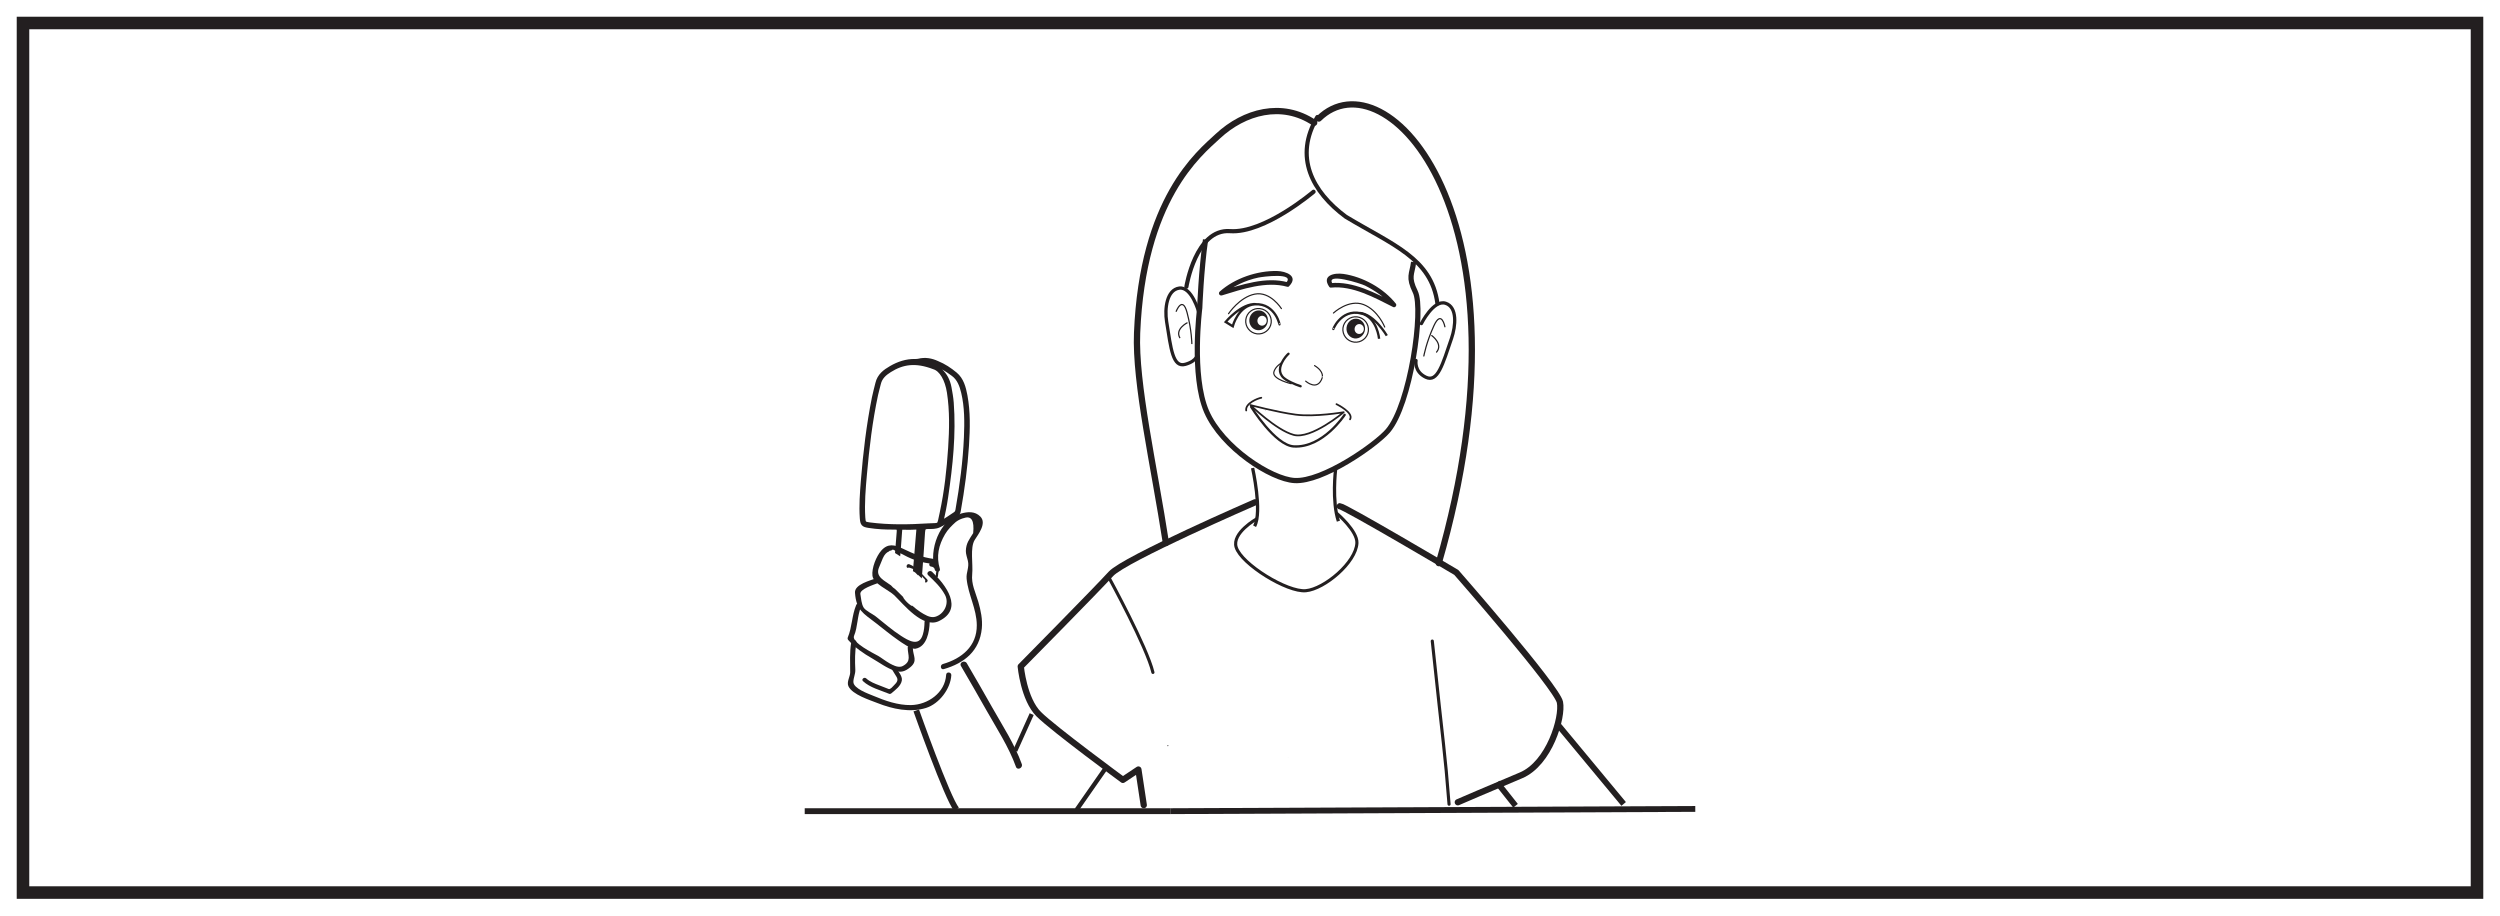
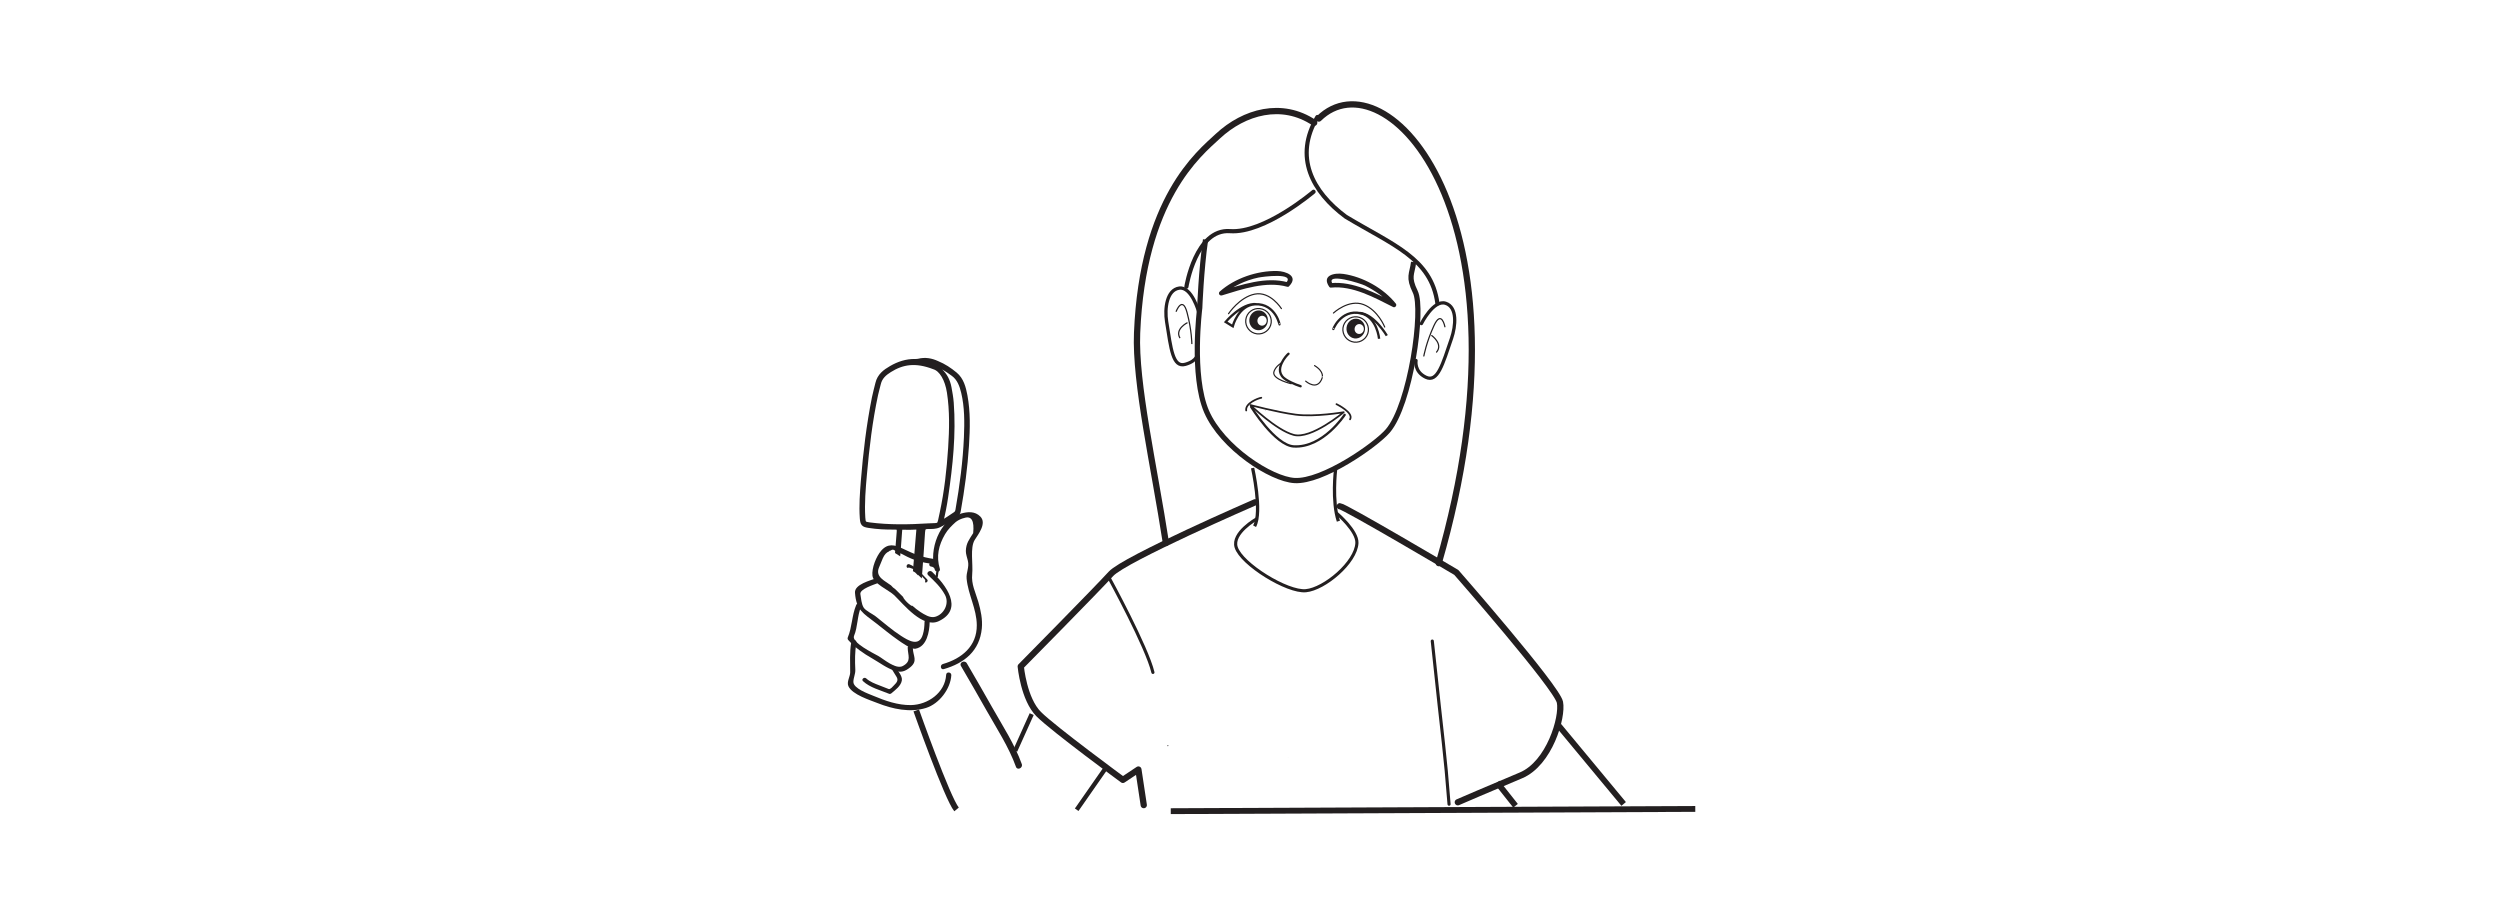
<svg xmlns="http://www.w3.org/2000/svg" width="598pt" height="219pt" viewBox="0 0 598 219" version="1.1">
  <g id="surface1">
    <rect x="0" y="0" width="598" height="219" style="fill:rgb(100%,100%,100%);fill-opacity:1;stroke:none;" />
    <path style=" stroke:none;fill-rule:nonzero;fill:rgb(100%,100%,100%);fill-opacity:1;" d="M 5.5 5.5 L 592.5 5.5 L 592.5 213.5 L 5.5 213.5 Z M 5.5 5.5 " />
-     <path style=" stroke:none;fill-rule:nonzero;fill:rgb(13.73%,12.16%,12.549%);fill-opacity:1;" d="M 594 4 L 4 4 L 4 215 L 594 215 Z M 591 212 L 7 212 L 7 7 L 591 7 Z M 591 212 " />
    <path style="fill:none;stroke-width:1.5;stroke-linecap:round;stroke-linejoin:round;stroke:rgb(13.73%,12.16%,12.549%);stroke-opacity:1;stroke-miterlimit:4;" d="M -0 -0.001 C 1.078 -0.001 27.863 -15.833 27.863 -15.833 C 27.863 -15.833 51.925 -43.317 52.648 -46.887 C 53.367 -50.458 50.132 -61.528 43.308 -64.383 C 36.48 -67.235 28.222 -70.805 28.222 -70.805 " transform="matrix(1,0,0,-1,320.489,121.093)" />
    <path style="fill:none;stroke-width:1.5;stroke-linecap:round;stroke-linejoin:round;stroke:rgb(13.73%,12.16%,12.549%);stroke-opacity:1;stroke-miterlimit:4;" d="M -0.001 -0 C -0.001 -0 -31.254 -13.563 -34.485 -17.133 C -37.719 -20.707 -56.044 -39.266 -56.044 -39.266 C -56.044 -39.266 -55.325 -47.121 -51.731 -50.692 C -48.141 -54.258 -31.614 -66.395 -31.614 -66.395 L -27.907 -63.926 L -26.622 -72.43 " transform="matrix(1,0,0,-1,300.208,120.148)" />
    <path style="fill:none;stroke-width:0.75;stroke-linecap:round;stroke-linejoin:round;stroke:rgb(13.73%,12.16%,12.549%);stroke-opacity:1;stroke-miterlimit:4;" d="M 0.001 -0.001 C 0.001 -0.001 8.982 -16.419 10.419 -22.489 " transform="matrix(1,0,0,-1,265.362,138.354)" />
    <path style="fill:none;stroke-width:0.75;stroke-linecap:round;stroke-linejoin:round;stroke:rgb(13.73%,12.16%,12.549%);stroke-opacity:1;stroke-miterlimit:4;" d="M 0.001 0.001 C 2.786 -26.441 2.973 -25.706 4.012 -39.019 " transform="matrix(1,0,0,-1,342.601,153.345)" />
-     <path style="fill:none;stroke-width:1.4;stroke-linecap:butt;stroke-linejoin:miter;stroke:rgb(13.73%,12.16%,12.549%);stroke-opacity:1;stroke-miterlimit:4;" d="M -0.001 0.001 L -87.559 0.001 " transform="matrix(1,0,0,-1,280.047,194.032)" />
    <path style="fill:none;stroke-width:1.4;stroke-linecap:butt;stroke-linejoin:miter;stroke:rgb(13.73%,12.16%,12.549%);stroke-opacity:1;stroke-miterlimit:4;" d="M -0.001 0.001 L 125.464 0.54 " transform="matrix(1,0,0,-1,280.047,194.032)" />
    <path style=" stroke:none;fill-rule:nonzero;fill:rgb(13.73%,12.16%,12.549%);fill-opacity:1;" d="M 308.094 181.109 C 308.125 181.109 308.129 181.066 308.098 181.066 C 308.07 181.066 308.062 181.109 308.094 181.109 " />
    <path style=" stroke:none;fill-rule:nonzero;fill:rgb(13.73%,12.16%,12.549%);fill-opacity:1;" d="M 279.344 178.496 C 279.512 178.496 279.535 178.234 279.367 178.234 C 279.203 178.234 279.176 178.496 279.344 178.496 " />
    <path style=" stroke:none;fill-rule:nonzero;fill:rgb(13.73%,12.16%,12.549%);fill-opacity:1;" d="M 224.812 136.062 C 223.906 133.105 224.516 130.418 226.055 127.785 C 226.715 126.656 227.66 125.723 228.629 124.855 C 229.246 124.383 229.934 124.062 230.695 123.887 C 232.387 123.352 233.086 124.562 232.785 127.527 C 231.824 129.07 231.082 129.938 231.031 131.789 C 231.012 132.496 231.348 133.445 231.512 134.129 C 231.902 135.715 231.066 136.914 231.215 138.43 C 231.582 142.262 233.617 145.602 233.648 149.531 C 233.691 154.57 230.055 157.531 225.535 158.836 C 224.773 159.055 224.984 160.273 225.746 160.055 C 230.727 158.621 234.336 155.668 234.852 150.312 C 235.059 148.184 234.602 145.992 234.012 143.961 C 233.355 141.703 232.293 139.754 232.551 137.309 C 232.789 134.984 231.992 131.004 233.156 129.141 C 233.969 127.848 236.094 125.184 234.504 123.566 C 233.199 122.242 231.5 122.375 229.809 122.863 C 224.652 124.359 222.164 131.59 223.598 136.273 C 223.828 137.027 225.047 136.82 224.812 136.062 " />
    <path style=" stroke:none;fill-rule:nonzero;fill:rgb(13.73%,12.16%,12.549%);fill-opacity:1;" d="M 209.66 138.289 C 208.234 138.844 204.355 139.77 204.512 141.789 C 204.832 145.984 206.438 146.656 209.602 149.105 C 211.336 150.453 213.016 151.855 214.82 153.105 C 215.648 153.684 217.938 155.355 218.996 155.168 C 221.738 154.684 222.324 151.012 222.375 148.871 C 222.398 148.074 221.164 147.953 221.148 148.754 C 221.121 149.824 221.055 150.75 220.738 151.797 C 219.828 154.84 217.207 153.16 215.527 152.094 C 213.371 150.719 211.438 148.969 209.418 147.402 C 208.688 146.84 207.074 146.102 206.586 145.332 C 206.055 144.492 205.965 143.082 205.801 142.113 C 205.598 140.895 209.148 139.812 210.191 139.406 C 210.938 139.117 210.402 138 209.66 138.289 " />
    <path style=" stroke:none;fill-rule:nonzero;fill:rgb(13.73%,12.16%,12.549%);fill-opacity:1;" d="M 204.801 144.719 C 203.75 147.219 203.836 149.98 202.789 152.48 C 202.707 152.676 202.754 152.934 202.898 153.094 C 204.555 154.941 206.488 156.273 208.637 157.5 C 210.457 158.543 212.098 159.836 214.074 160.457 C 215.551 160.918 216.473 160.621 217.707 159.629 C 219.633 158.086 218.375 156.906 218.355 155.047 C 218.348 154.258 217.113 154.133 217.121 154.93 C 217.145 156.781 218.125 158.156 215.945 159.312 C 214.266 160.207 211.355 157.629 210.078 156.902 C 208.988 156.281 203.621 153.684 204.281 152.113 C 205.207 149.902 205.02 147.383 205.961 145.148 C 206.27 144.41 205.109 143.984 204.801 144.719 " />
    <path style=" stroke:none;fill-rule:nonzero;fill:rgb(13.73%,12.16%,12.549%);fill-opacity:1;" d="M 206.43 162.934 C 208.129 164.504 210.59 165.094 212.676 165.957 C 212.844 166.027 213.047 165.98 213.18 165.871 C 214.141 165.055 215.5 164.098 215.723 162.762 C 215.91 161.668 214.66 160.379 214.172 159.516 C 213.852 158.953 212.934 159.383 213.258 159.953 C 213.637 160.625 214.074 161.262 214.469 161.926 C 214.957 162.758 214.465 163.293 213.859 163.906 C 213.609 164.156 212.969 164.984 212.555 164.809 C 211.832 164.508 211.098 164.238 210.371 163.953 C 209.27 163.527 208.086 163.094 207.203 162.281 C 206.73 161.844 205.949 162.492 206.43 162.934 " />
    <path style=" stroke:none;fill-rule:nonzero;fill:rgb(13.73%,12.16%,12.549%);fill-opacity:1;" d="M 203.613 153.641 C 203.195 156.121 203.379 158.387 203.363 160.863 C 203.355 161.855 202.461 163.129 202.953 164.164 C 203.898 166.16 208.047 167.445 209.879 168.168 C 213.484 169.598 217.711 170.531 221.504 169.34 C 224.684 168.344 227.367 164.758 227.555 161.52 C 227.598 160.723 226.363 160.602 226.32 161.398 C 226.078 165.719 221.926 168.59 217.883 168.656 C 214.797 168.703 211.703 167.621 208.898 166.434 C 207.691 165.926 204.129 164.703 204.129 163.105 C 204.129 162.125 204.645 161.223 204.59 160.176 C 204.484 157.98 204.48 155.93 204.844 153.758 C 204.977 152.969 203.746 152.859 203.613 153.641 " />
-     <path style=" stroke:none;fill-rule:nonzero;fill:rgb(13.73%,12.16%,12.549%);fill-opacity:1;" d="M 222.953 136.773 C 222.379 136.23 221.43 137.023 222.008 137.574 C 223.531 139.016 225.02 140.414 226.031 142.277 C 227.164 144.367 225.789 146.98 223.66 147.547 C 222.457 147.871 221.102 146.984 220.148 146.379 C 219.477 145.945 218.855 145.438 218.254 144.906 C 218.145 144.922 218.027 144.914 217.938 144.852 C 217.211 144.363 216.594 143.75 216.105 143.02 C 216.062 142.953 216.047 142.883 216.043 142.809 C 215.418 142.176 214.793 141.543 214.152 140.934 C 213.766 140.684 213.414 140.379 213.129 140.023 C 211.676 138.922 209.281 138.004 210.266 135.723 C 210.578 135 210.848 134.27 211.16 133.551 C 211.559 132.641 212.055 132.145 212.609 131.922 C 212.703 131.793 212.855 131.699 213.016 131.699 C 213.066 131.699 213.113 131.715 213.164 131.719 C 213.293 131.52 213.547 131.395 213.816 131.547 C 214.105 131.711 214.395 131.879 214.676 132.051 C 215.172 132.23 215.684 132.48 216.199 132.758 C 218.602 134.066 220.445 134.527 223.141 134.918 C 223.934 135.027 224.043 133.797 223.258 133.684 C 220.426 133.277 218.559 132.492 215.98 131.246 C 213.973 130.273 212.379 129.926 210.812 131.691 C 209.59 133.074 208.48 135.887 208.688 137.715 C 208.898 139.629 212.656 141.176 213.906 142.387 C 216.168 144.582 220.738 150.391 224.562 148.578 C 230.711 145.652 226.129 139.781 222.953 136.773 " />
+     <path style=" stroke:none;fill-rule:nonzero;fill:rgb(13.73%,12.16%,12.549%);fill-opacity:1;" d="M 222.953 136.773 C 222.379 136.23 221.43 137.023 222.008 137.574 C 223.531 139.016 225.02 140.414 226.031 142.277 C 227.164 144.367 225.789 146.98 223.66 147.547 C 222.457 147.871 221.102 146.984 220.148 146.379 C 219.477 145.945 218.855 145.438 218.254 144.906 C 218.145 144.922 218.027 144.914 217.938 144.852 C 217.211 144.363 216.594 143.75 216.105 143.02 C 216.062 142.953 216.047 142.883 216.043 142.809 C 215.418 142.176 214.793 141.543 214.152 140.934 C 213.766 140.684 213.414 140.379 213.129 140.023 C 211.676 138.922 209.281 138.004 210.266 135.723 C 210.578 135 210.848 134.27 211.16 133.551 C 211.559 132.641 212.055 132.145 212.609 131.922 C 212.703 131.793 212.855 131.699 213.016 131.699 C 213.293 131.52 213.547 131.395 213.816 131.547 C 214.105 131.711 214.395 131.879 214.676 132.051 C 215.172 132.23 215.684 132.48 216.199 132.758 C 218.602 134.066 220.445 134.527 223.141 134.918 C 223.934 135.027 224.043 133.797 223.258 133.684 C 220.426 133.277 218.559 132.492 215.98 131.246 C 213.973 130.273 212.379 129.926 210.812 131.691 C 209.59 133.074 208.48 135.887 208.688 137.715 C 208.898 139.629 212.656 141.176 213.906 142.387 C 216.168 144.582 220.738 150.391 224.562 148.578 C 230.711 145.652 226.129 139.781 222.953 136.773 " />
    <path style=" stroke:none;fill-rule:nonzero;fill:rgb(13.73%,12.16%,12.549%);fill-opacity:1;" d="M 222.719 135.523 C 223.051 135.559 223.293 135.699 223.531 135.918 C 224.008 136.352 224.785 135.703 224.305 135.262 C 223.863 134.859 223.418 134.578 222.816 134.516 C 222.164 134.449 222.07 135.457 222.719 135.523 " />
    <path style=" stroke:none;fill-rule:nonzero;fill:rgb(13.73%,12.16%,12.549%);fill-opacity:1;" d="M 221.75 138.57 C 220.492 137.301 219.238 135.621 217.516 134.973 C 216.949 134.758 216.625 135.547 217.059 135.848 C 217.172 135.785 217.309 135.762 217.441 135.789 C 217.477 135.789 217.516 135.781 217.551 135.789 C 217.703 135.828 217.848 135.898 218 135.949 C 218.121 135.988 218.242 136.031 218.359 136.078 C 218.43 136.109 218.5 136.141 218.57 136.176 C 218.828 136.297 219.074 136.438 219.305 136.598 C 219.32 136.609 219.332 136.617 219.344 136.625 C 219.547 136.77 219.734 136.93 219.906 137.105 C 220 137.191 220.09 137.277 220.176 137.371 C 220.176 137.375 220.18 137.375 220.18 137.379 C 220.188 137.387 220.191 137.395 220.199 137.402 C 220.379 137.605 220.551 137.812 220.688 138.039 C 220.855 138.215 221.031 138.375 221.184 138.562 C 221.328 138.734 221.367 138.961 221.266 139.148 C 221.309 139.223 221.355 139.297 221.391 139.375 C 221.766 139.34 222.086 138.91 221.75 138.57 " />
    <path style=" stroke:none;fill-rule:nonzero;fill:rgb(100%,100%,100%);fill-opacity:1;" d="M 226.133 117.746 L 228.891 112.91 C 228.891 112.91 229.645 111.109 228.207 110.453 C 226.555 109.703 225.977 110.711 225.84 111 L 223.141 115.988 " />
    <path style=" stroke:none;fill-rule:nonzero;fill:rgb(13.73%,12.16%,12.549%);fill-opacity:1;" d="M 224.062 136.379 C 223.918 136.852 223.828 137.328 223.828 137.82 C 223.832 138.148 224.32 138.207 224.348 137.867 C 224.387 137.402 224.469 136.949 224.547 136.492 C 224.594 136.207 224.145 136.109 224.062 136.379 " />
    <path style=" stroke:none;fill-rule:nonzero;fill:rgb(13.73%,12.16%,12.549%);fill-opacity:1;" d="M 229.863 159.312 C 231.922 162.82 233.945 166.348 235.945 169.887 C 238.402 174.238 241.324 178.699 243.016 183.422 C 243.348 184.359 244.746 183.691 244.41 182.762 C 242.719 178.031 239.793 173.578 237.344 169.227 C 235.348 165.684 233.316 162.156 231.262 158.648 C 230.762 157.797 229.359 158.453 229.863 159.312 " />
    <path style="fill:none;stroke-width:1.4;stroke-linecap:butt;stroke-linejoin:miter;stroke:rgb(13.73%,12.16%,12.549%);stroke-opacity:1;stroke-miterlimit:4;" d="M 0.002 0.002 C 0.002 0.002 7.451 -21.045 9.646 -23.674 " transform="matrix(1,0,0,-1,219.162,169.939)" />
    <path style="fill:none;stroke-width:1.05;stroke-linecap:butt;stroke-linejoin:miter;stroke:rgb(13.73%,12.16%,12.549%);stroke-opacity:1;stroke-miterlimit:4;" d="M 0.001 -0 L -3.944 -8.766 " transform="matrix(1,0,0,-1,246.78,170.816)" />
    <path style="fill:none;stroke-width:1.05;stroke-linecap:butt;stroke-linejoin:miter;stroke:rgb(13.73%,12.16%,12.549%);stroke-opacity:1;stroke-miterlimit:4;" d="M 0.001 -0.001 L -6.773 -9.72 " transform="matrix(1,0,0,-1,264.316,183.968)" />
    <path style="fill:none;stroke-width:1.4;stroke-linecap:butt;stroke-linejoin:miter;stroke:rgb(13.73%,12.16%,12.549%);stroke-opacity:1;stroke-miterlimit:4;" d="M -0.001 -0 L 15.539 -18.731 " transform="matrix(1,0,0,-1,372.837,173.57)" />
    <path style="fill:none;stroke-width:1.4;stroke-linecap:butt;stroke-linejoin:miter;stroke:rgb(13.73%,12.16%,12.549%);stroke-opacity:1;stroke-miterlimit:4;" d="M -0 0.002 L 4.398 -5.549 " transform="matrix(1,0,0,-1,358.118,187.185)" />
    <path style=" stroke:none;fill-rule:nonzero;fill:rgb(13.73%,12.16%,12.549%);fill-opacity:1;" d="M 317.934 68.582 C 316.09 65.852 319.176 65.207 321.34 65.52 C 325.992 66.199 330.934 68.926 333.887 72.633 C 334.211 73.047 333.723 73.688 333.242 73.445 C 328.781 71.203 323.574 68.285 318.422 68.793 C 317.734 68.859 317.602 67.797 318.289 67.727 C 323.676 67.195 329.02 70.117 333.668 72.457 C 333.453 72.727 333.238 73.008 333.023 73.273 C 331.34 71.156 328.926 69.531 326.535 68.32 C 325.598 67.848 316.824 65.023 318.789 67.934 C 319.168 68.516 318.316 69.16 317.934 68.582 " />
    <path style=" stroke:none;fill-rule:nonzero;fill:rgb(13.73%,12.16%,12.549%);fill-opacity:1;" d="M 307.562 67.723 C 310.066 65.098 301.992 66.191 300.977 66.402 C 297.949 67.035 294.746 68.516 292.422 70.586 C 292.246 70.277 292.07 69.969 291.898 69.66 C 296.93 68.125 302.793 66.074 308.055 67.531 C 308.715 67.715 308.566 68.781 307.906 68.594 C 302.832 67.188 297.152 69.176 292.301 70.656 C 291.711 70.832 291.312 70.141 291.781 69.727 C 295.359 66.539 300.738 64.727 305.477 64.824 C 307.586 64.871 310.672 66.02 308.406 68.398 C 307.93 68.891 307.078 68.227 307.562 67.723 " />
    <path style="fill:none;stroke-width:1.25;stroke-linecap:butt;stroke-linejoin:miter;stroke:rgb(13.73%,12.16%,12.549%);stroke-opacity:1;stroke-miterlimit:4;" d="M 0 0.001 C -1.054 -7.269 -1.39 -16.327 -1.39 -16.327 C -1.39 -16.327 -3.468 -32.538 0.246 -41.136 C 3.973 -49.73 15.672 -57.312 21.297 -57.632 C 27.95 -58.019 40.614 -49.202 43.582 -45.78 C 49.024 -39.484 52.227 -16.702 50.172 -12.503 C 48.399 -8.878 49.383 -8.347 49.774 -5.37 " transform="matrix(1,0,0,-1,288.367,57.313)" />
    <path style="fill:none;stroke-width:0.79;stroke-linecap:butt;stroke-linejoin:miter;stroke:rgb(13.73%,12.16%,12.549%);stroke-opacity:1;stroke-miterlimit:4;" d="M -0.002 -0.001 C -0.002 -0.001 2.346 -10.462 0.471 -13.919 " transform="matrix(1,0,0,-1,299.623,111.952)" />
    <path style="fill:none;stroke-width:0.79;stroke-linecap:round;stroke-linejoin:round;stroke:rgb(13.73%,12.16%,12.549%);stroke-opacity:1;stroke-miterlimit:4;" d="M -0.001 0.002 C -0.001 0.002 2.906 5.791 5.777 4.869 C 8.652 3.955 8.218 -0.561 7.207 -3.526 C 5.058 -9.815 3.886 -14.182 1.054 -12.822 C -1.782 -11.463 -1.286 -8.826 -1.286 -8.826 " transform="matrix(1,0,0,-1,339.997,77.408)" />
    <path style="fill:none;stroke-width:0.296;stroke-linecap:round;stroke-linejoin:round;stroke:rgb(13.73%,12.16%,12.549%);stroke-opacity:1;stroke-miterlimit:4;" d="M -0.001 0.001 C -0.001 0.001 -0.821 4.231 -2.641 0.227 C -4.469 -3.773 -5.04 -6.987 -5.04 -6.987 " transform="matrix(1,0,0,-1,345.622,78.165)" />
    <path style="fill:none;stroke-width:0.296;stroke-linecap:round;stroke-linejoin:round;stroke:rgb(13.73%,12.16%,12.549%);stroke-opacity:1;stroke-miterlimit:4;" d="M 0.001 -0.001 C 0.001 -0.001 2.791 -2.017 1.146 -3.954 " transform="matrix(1,0,0,-1,342.479,80.268)" />
    <path style="fill:none;stroke-width:0.79;stroke-linecap:butt;stroke-linejoin:miter;stroke:rgb(13.73%,12.16%,12.549%);stroke-opacity:1;stroke-miterlimit:4;" d="M 0.001 -0 C 0.001 -0 -1.691 6.18 -4.675 5.758 C -7.66 5.351 -8.195 0.844 -7.699 -2.246 C -6.648 -8.813 -6.234 -13.324 -3.21 -12.465 C -0.183 -11.602 -0.328 -9.906 -0.328 -9.906 " transform="matrix(1,0,0,-1,286.753,74.676)" />
    <path style="fill:none;stroke-width:0.296;stroke-linecap:butt;stroke-linejoin:miter;stroke:rgb(13.73%,12.16%,12.549%);stroke-opacity:1;stroke-miterlimit:4;" d="M -0 0.001 C -0 0.001 1.531 4.021 2.648 -0.229 C 3.773 -4.475 3.789 -7.741 3.789 -7.741 " transform="matrix(1,0,0,-1,281.305,74.564)" />
    <path style="fill:none;stroke-width:0.296;stroke-linecap:butt;stroke-linejoin:miter;stroke:rgb(13.73%,12.16%,12.549%);stroke-opacity:1;stroke-miterlimit:4;" d="M 0.001 -0.001 C 0.001 -0.001 -3.096 -1.52 -1.795 -3.708 " transform="matrix(1,0,0,-1,284.049,77.171)" />
    <path style=" stroke:none;fill-rule:nonzero;fill:rgb(13.73%,12.16%,12.549%);fill-opacity:1;" d="M 302.785 98.16 C 302.742 98.156 302.699 98.148 302.656 98.148 C 302.621 98.148 302.621 98.09 302.656 98.09 C 302.695 98.098 302.742 98.098 302.781 98.105 C 302.824 98.105 302.82 98.164 302.785 98.16 " />
    <path style=" stroke:none;fill-rule:nonzero;fill:rgb(13.73%,12.16%,12.549%);fill-opacity:1;" d="M 324.027 78.562 C 324.105 77.914 324.66 77.449 325.266 77.52 C 325.879 77.598 326.305 78.184 326.227 78.836 C 326.148 79.484 325.594 79.953 324.984 79.879 C 324.371 79.805 323.941 79.215 324.027 78.562 M 322.094 78.332 C 321.934 79.629 322.789 80.805 324.012 80.953 C 325.23 81.102 326.352 80.168 326.504 78.871 C 326.664 77.566 325.805 76.395 324.586 76.242 C 323.371 76.094 322.25 77.023 322.094 78.332 " />
    <path style="fill:none;stroke-width:0.284;stroke-linecap:butt;stroke-linejoin:miter;stroke:rgb(13.73%,12.16%,12.549%);stroke-opacity:1;stroke-miterlimit:4;" d="M -0.001 -0.002 C -0.201 -1.666 0.991 -3.177 2.67 -3.384 C 4.342 -3.588 5.87 -2.412 6.073 -0.744 C 6.272 0.932 5.081 2.444 3.409 2.651 C 1.729 2.854 0.213 1.67 -0.001 -0.002 Z M -0.001 -0.002 " transform="matrix(1,0,0,-1,321.236,78.451)" />
    <path style=" stroke:none;fill-rule:nonzero;fill:rgb(13.73%,12.16%,12.549%);fill-opacity:1;" d="M 300.781 76.582 C 300.859 75.93 301.422 75.469 302.031 75.543 C 302.637 75.617 303.066 76.207 302.988 76.852 C 302.91 77.508 302.348 77.969 301.742 77.895 C 301.137 77.824 300.703 77.23 300.781 76.582 M 298.848 76.348 C 298.691 77.652 299.551 78.824 300.766 78.973 C 301.992 79.121 303.105 78.191 303.266 76.887 C 303.426 75.586 302.566 74.414 301.344 74.266 C 300.125 74.117 299.008 75.047 298.848 76.348 " />
    <path style="fill:none;stroke-width:0.284;stroke-linecap:butt;stroke-linejoin:miter;stroke:rgb(13.73%,12.16%,12.549%);stroke-opacity:1;stroke-miterlimit:4;" d="M 0.001 -0.002 C -0.202 -1.666 0.994 -3.185 2.669 -3.388 C 4.345 -3.591 5.869 -2.408 6.072 -0.748 C 6.275 0.924 5.08 2.444 3.404 2.643 C 1.724 2.85 0.201 1.666 0.001 -0.002 Z M 0.001 -0.002 " transform="matrix(1,0,0,-1,297.995,76.467)" />
    <path style="fill:none;stroke-width:0.425;stroke-linecap:round;stroke-linejoin:round;stroke:rgb(13.73%,12.16%,12.549%);stroke-opacity:1;stroke-miterlimit:4;" d="M -0.001 0.002 C -0.001 0.002 6.441 -1.713 10.796 -2.283 C 15.449 -2.897 22.304 -1.705 22.304 -1.705 C 22.304 -1.705 14.519 -8.268 10.324 -7.123 C 6.124 -5.987 -0.001 0.002 -0.001 0.002 Z M -0.001 0.002 " transform="matrix(1,0,0,-1,299.11,96.896)" />
    <path style="fill:none;stroke-width:0.567;stroke-linecap:round;stroke-linejoin:round;stroke:rgb(13.73%,12.16%,12.549%);stroke-opacity:1;stroke-miterlimit:4;" d="M 0 0.002 C 0 0.002 5.719 -9.205 10.192 -9.459 C 17.184 -9.861 22.352 -1.904 22.352 -1.904 " transform="matrix(1,0,0,-1,299.281,97.326)" />
    <path style="fill:none;stroke-width:0.425;stroke-linecap:round;stroke-linejoin:round;stroke:rgb(13.73%,12.16%,12.549%);stroke-opacity:1;stroke-miterlimit:4;" d="M 0.001 0.002 C -0.846 -0.139 -3.877 -1.342 -3.604 -3.037 " transform="matrix(1,0,0,-1,301.698,95.146)" />
    <path style="fill:none;stroke-width:0.425;stroke-linecap:round;stroke-linejoin:round;stroke:rgb(13.73%,12.16%,12.549%);stroke-opacity:1;stroke-miterlimit:4;" d="M 0.001 -0 C 0.001 -0 4.219 -2.035 3.243 -3.625 " transform="matrix(1,0,0,-1,319.687,96.676)" />
    <path style="fill:none;stroke-width:0.284;stroke-linecap:round;stroke-linejoin:round;stroke:rgb(13.73%,12.16%,12.549%);stroke-opacity:1;stroke-miterlimit:4;" d="M -0.001 -0 C -0.001 -0 3.632 3.379 7.183 2.031 C 10.652 0.711 12.261 -3.348 12.261 -3.348 " transform="matrix(1,0,0,-1,318.962,74.875)" />
    <path style="fill:none;stroke-width:0.567;stroke-linecap:butt;stroke-linejoin:miter;stroke:rgb(13.73%,12.16%,12.549%);stroke-opacity:1;stroke-miterlimit:4;" d="M -0.001 0.002 C 0.307 -0.807 -0.716 5.084 -5.833 4.752 C -9.787 4.49 -11.119 -0.51 -11.119 -0.51 L -12.806 0.533 C -12.806 0.533 -9.005 5.092 -5.478 4.783 " transform="matrix(1,0,0,-1,305.986,77.537)" />
    <path style="fill:none;stroke-width:0.567;stroke-linecap:butt;stroke-linejoin:miter;stroke:rgb(13.73%,12.16%,12.549%);stroke-opacity:1;stroke-miterlimit:4;" d="M -0 -0.002 C -0 -0.002 -2.977 5.127 -6.497 5.432 " transform="matrix(1,0,0,-1,331.723,80.284)" />
    <path style="fill:none;stroke-width:0.567;stroke-linecap:butt;stroke-linejoin:miter;stroke:rgb(13.73%,12.16%,12.549%);stroke-opacity:1;stroke-miterlimit:4;" d="M -0.001 0.001 C -0.431 -0.745 1.569 4.884 6.553 3.697 C 10.409 2.771 10.87 -2.385 10.87 -2.385 " transform="matrix(1,0,0,-1,319.009,78.65)" />
    <path style="fill:none;stroke-width:0.284;stroke-linecap:round;stroke-linejoin:round;stroke:rgb(13.73%,12.16%,12.549%);stroke-opacity:1;stroke-miterlimit:4;" d="M -0.001 0.001 C -0.001 0.001 -2.634 4.196 -6.361 3.466 C -10.005 2.751 -12.646 -1.222 -12.646 -1.222 " transform="matrix(1,0,0,-1,306.513,73.817)" />
    <path style="fill:none;stroke-width:0.567;stroke-linecap:round;stroke-linejoin:round;stroke:rgb(13.73%,12.16%,12.549%);stroke-opacity:1;stroke-miterlimit:4;" d="M -0.002 -0.001 C -0.298 -0.247 -1.103 -1.114 -1.603 -2.176 C -2.248 -3.501 -2.384 -5.09 -0.529 -6.223 C 1.061 -7.2 2.893 -7.766 2.893 -7.766 " transform="matrix(1,0,0,-1,308.205,84.624)" />
    <path style="fill:none;stroke-width:0.284;stroke-linecap:round;stroke-linejoin:round;stroke:rgb(13.73%,12.16%,12.549%);stroke-opacity:1;stroke-miterlimit:4;" d="M 0.001 -0.001 C 0.001 -0.001 -4.312 0.995 -4.167 2.652 C -4.167 2.652 -4.062 3.902 -2.288 5.003 " transform="matrix(1,0,0,-1,308.851,91.784)" />
    <path style="fill:none;stroke-width:0.284;stroke-linecap:round;stroke-linejoin:round;stroke:rgb(13.73%,12.16%,12.549%);stroke-opacity:1;stroke-miterlimit:4;" d="M 0.002 0.001 C 0.002 0.001 2.845 -2.561 3.978 0.849 C 3.916 0.798 4.552 2.244 2.13 3.72 " transform="matrix(1,0,0,-1,312.315,91.173)" />
    <path style="fill:none;stroke-width:1.5;stroke-linecap:round;stroke-linejoin:round;stroke:rgb(13.73%,12.16%,12.549%);stroke-opacity:1;stroke-miterlimit:4;" d="M -0.002 -0.001 C 15.877 15.628 52.713 -23.275 28.686 -106.341 " transform="matrix(1,0,0,-1,315.459,28.358)" />
    <path style="fill:none;stroke-width:1;stroke-linecap:round;stroke-linejoin:round;stroke:rgb(13.73%,12.16%,12.549%);stroke-opacity:1;stroke-miterlimit:4;" d="M 0 0 C -5.66 -9.496 -1.265 -17.867 6.789 -23.843 C 18.043 -30.629 27.254 -33.777 28.715 -44.566 " transform="matrix(1,0,0,-1,315.113,27.992)" />
    <path style="fill:none;stroke-width:1;stroke-linecap:round;stroke-linejoin:round;stroke:rgb(13.73%,12.16%,12.549%);stroke-opacity:1;stroke-miterlimit:4;" d="M -0.002 0.001 C -0.002 0.001 -11.767 -10.022 -19.982 -9.421 C -28.201 -8.807 -30.416 -22.706 -30.416 -22.706 " transform="matrix(1,0,0,-1,314.205,45.868)" />
    <path style="fill:none;stroke-width:1.5;stroke-linecap:round;stroke-linejoin:round;stroke:rgb(13.73%,12.16%,12.549%);stroke-opacity:1;stroke-miterlimit:4;" d="M 0.001 0.001 C -7.721 5.184 -16.749 2.634 -23.014 -3.179 C -27.581 -7.409 -41.038 -18.155 -42.362 -50.292 C -42.862 -62.296 -38.303 -82.081 -35.463 -100.519 " transform="matrix(1,0,0,-1,314.354,29.368)" />
    <path style="fill:none;stroke-width:0.79;stroke-linecap:butt;stroke-linejoin:miter;stroke:rgb(13.73%,12.16%,12.549%);stroke-opacity:1;stroke-miterlimit:4;" d="M 0 0.002 C 0 0.002 -0.91 -7.584 0.68 -12.358 " transform="matrix(1,0,0,-1,319.468,112.31)" />
    <path style="fill:none;stroke-width:0.75;stroke-linecap:round;stroke-linejoin:round;stroke:rgb(13.73%,12.16%,12.549%);stroke-opacity:1;stroke-miterlimit:4;" d="M -0.001 -0.001 C -0.001 -0.001 -5.954 -3.349 -4.868 -6.778 C -3.602 -10.802 7.347 -17.587 11.8 -17.161 C 16.246 -16.743 23.796 -10.415 24.011 -5.751 C 24.144 -2.876 19.273 1.272 19.273 1.272 " transform="matrix(1,0,0,-1,300.563,124.136)" />
    <path style="fill:none;stroke-width:1;stroke-linecap:butt;stroke-linejoin:miter;stroke:rgb(13.73%,12.16%,12.549%);stroke-opacity:1;stroke-miterlimit:10;" d="M 0.002 -0.001 C -0.248 -5.822 -1.014 -11.615 -2.029 -17.392 C -2.111 -17.845 -2.272 -18.122 -2.639 -18.361 C -3.705 -19.052 -4.721 -19.849 -6.01 -20.454 C -5.447 -18.294 -5.057 -16.247 -4.756 -14.193 C -3.658 -6.712 -2.865 0.768 -3.432 8.249 C -3.522 9.479 -3.744 10.686 -3.967 11.893 C -4.619 15.37 -6.881 17.018 -9.857 17.893 C -9.959 17.921 -10.061 17.944 -10.162 17.967 C -9.443 18.229 -8.772 18.069 -8.107 17.858 C -6.248 17.272 -4.623 16.237 -3.061 15.073 C -1.65 14.022 -1.064 12.428 -0.658 10.729 C 0.17 7.241 0.154 3.628 0.002 -0.001 Z M -8.951 -21.087 C -13.693 -21.384 -18.436 -21.466 -23.115 -20.853 C -24.369 -20.685 -24.506 -20.54 -24.588 -19.204 C -24.803 -15.751 -24.506 -12.279 -24.193 -8.81 C -23.627 -2.447 -22.877 3.901 -21.529 10.19 C -21.338 11.077 -21.072 11.944 -20.865 12.827 C -20.502 14.366 -19.467 15.253 -18.248 16.018 C -15.182 17.944 -12.057 18.452 -7.635 16.745 C -5.904 16.202 -4.545 13.882 -4.061 10.729 C -3.389 6.346 -3.482 1.901 -3.775 -2.56 C -4.119 -7.771 -4.686 -12.974 -5.799 -18.118 C -6.525 -21.493 -6.1 -20.908 -8.951 -21.087 Z M -0.154 9.96 C -0.522 11.909 -1.033 13.823 -2.549 15.085 C -3.854 16.175 -5.264 17.116 -6.916 17.784 C -8.26 18.405 -9.736 18.698 -11.334 18.3 C -11.623 18.229 -11.928 18.229 -12.225 18.233 C -14.232 18.257 -16.119 17.651 -17.912 16.612 C -19.385 15.76 -20.74 14.776 -21.182 12.893 C -21.447 11.753 -21.779 10.628 -22.006 9.483 C -23.322 2.921 -24.107 -3.689 -24.643 -10.314 C -24.885 -13.325 -25.119 -16.341 -24.904 -19.333 C -24.799 -20.763 -24.572 -20.97 -23.275 -21.177 C -21.229 -21.501 -19.15 -21.603 -17.068 -21.575 C -16.26 -21.568 -15.998 -21.72 -16.08 -22.685 C -16.217 -24.259 -16.334 -25.833 -16.455 -27.411 C -16.354 -27.47 -16.256 -27.533 -16.162 -27.595 C -16.154 -27.521 -16.15 -27.447 -16.143 -27.372 C -16.018 -25.697 -15.881 -24.021 -15.775 -22.345 C -15.744 -21.833 -15.65 -21.583 -15.076 -21.611 C -14.029 -21.661 -12.967 -21.63 -11.912 -21.575 C -11.479 -21.556 -11.338 -21.677 -11.377 -22.134 C -11.643 -25.333 -11.904 -28.533 -12.17 -31.732 C -12.072 -31.783 -11.986 -31.849 -11.897 -31.908 C -11.893 -31.911 -11.885 -31.911 -11.881 -31.915 C -11.623 -28.747 -11.361 -25.583 -11.1 -22.419 C -11.088 -22.243 -11.072 -22.072 -11.053 -21.9 C -11.033 -21.708 -10.963 -21.548 -10.752 -21.56 C -10.537 -21.568 -10.522 -21.728 -10.537 -21.923 C -10.584 -22.501 -10.607 -23.079 -10.65 -23.654 C -10.865 -26.556 -11.076 -29.458 -11.287 -32.361 C -11.182 -32.45 -11.088 -32.548 -10.99 -32.646 C -10.74 -29.318 -10.494 -25.986 -10.291 -22.658 C -10.232 -21.685 -9.939 -21.431 -9.092 -21.435 C -8.205 -21.439 -7.279 -21.482 -6.428 -21.072 C -4.979 -20.376 -3.635 -19.454 -2.303 -18.521 C -1.971 -18.29 -1.826 -18.017 -1.752 -17.599 C -0.826 -12.4 -0.119 -7.185 0.217 -1.943 C 0.467 2.065 0.576 6.057 -0.154 9.96 Z M -0.154 9.96 " transform="matrix(1,0,0,-1,231.068,104.6)" />
  </g>
</svg>